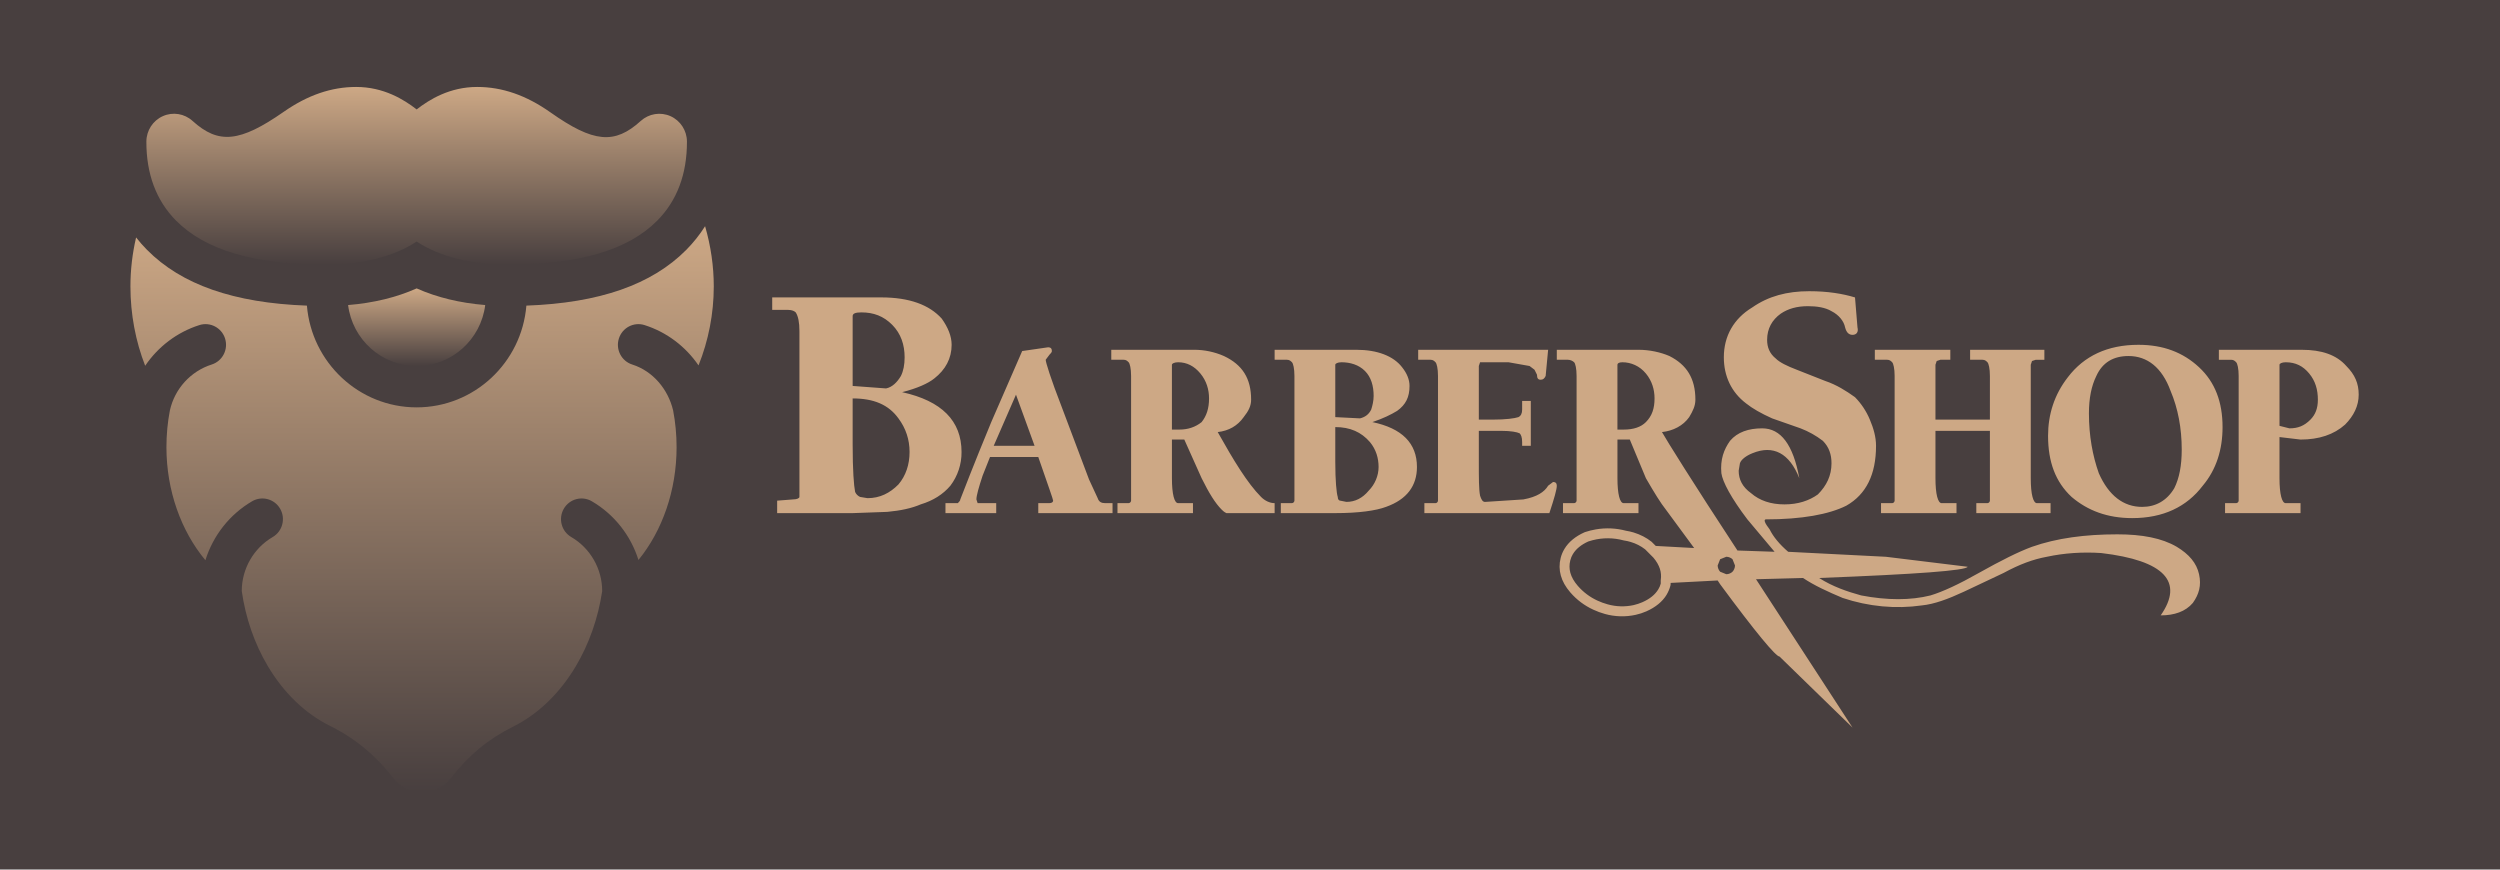
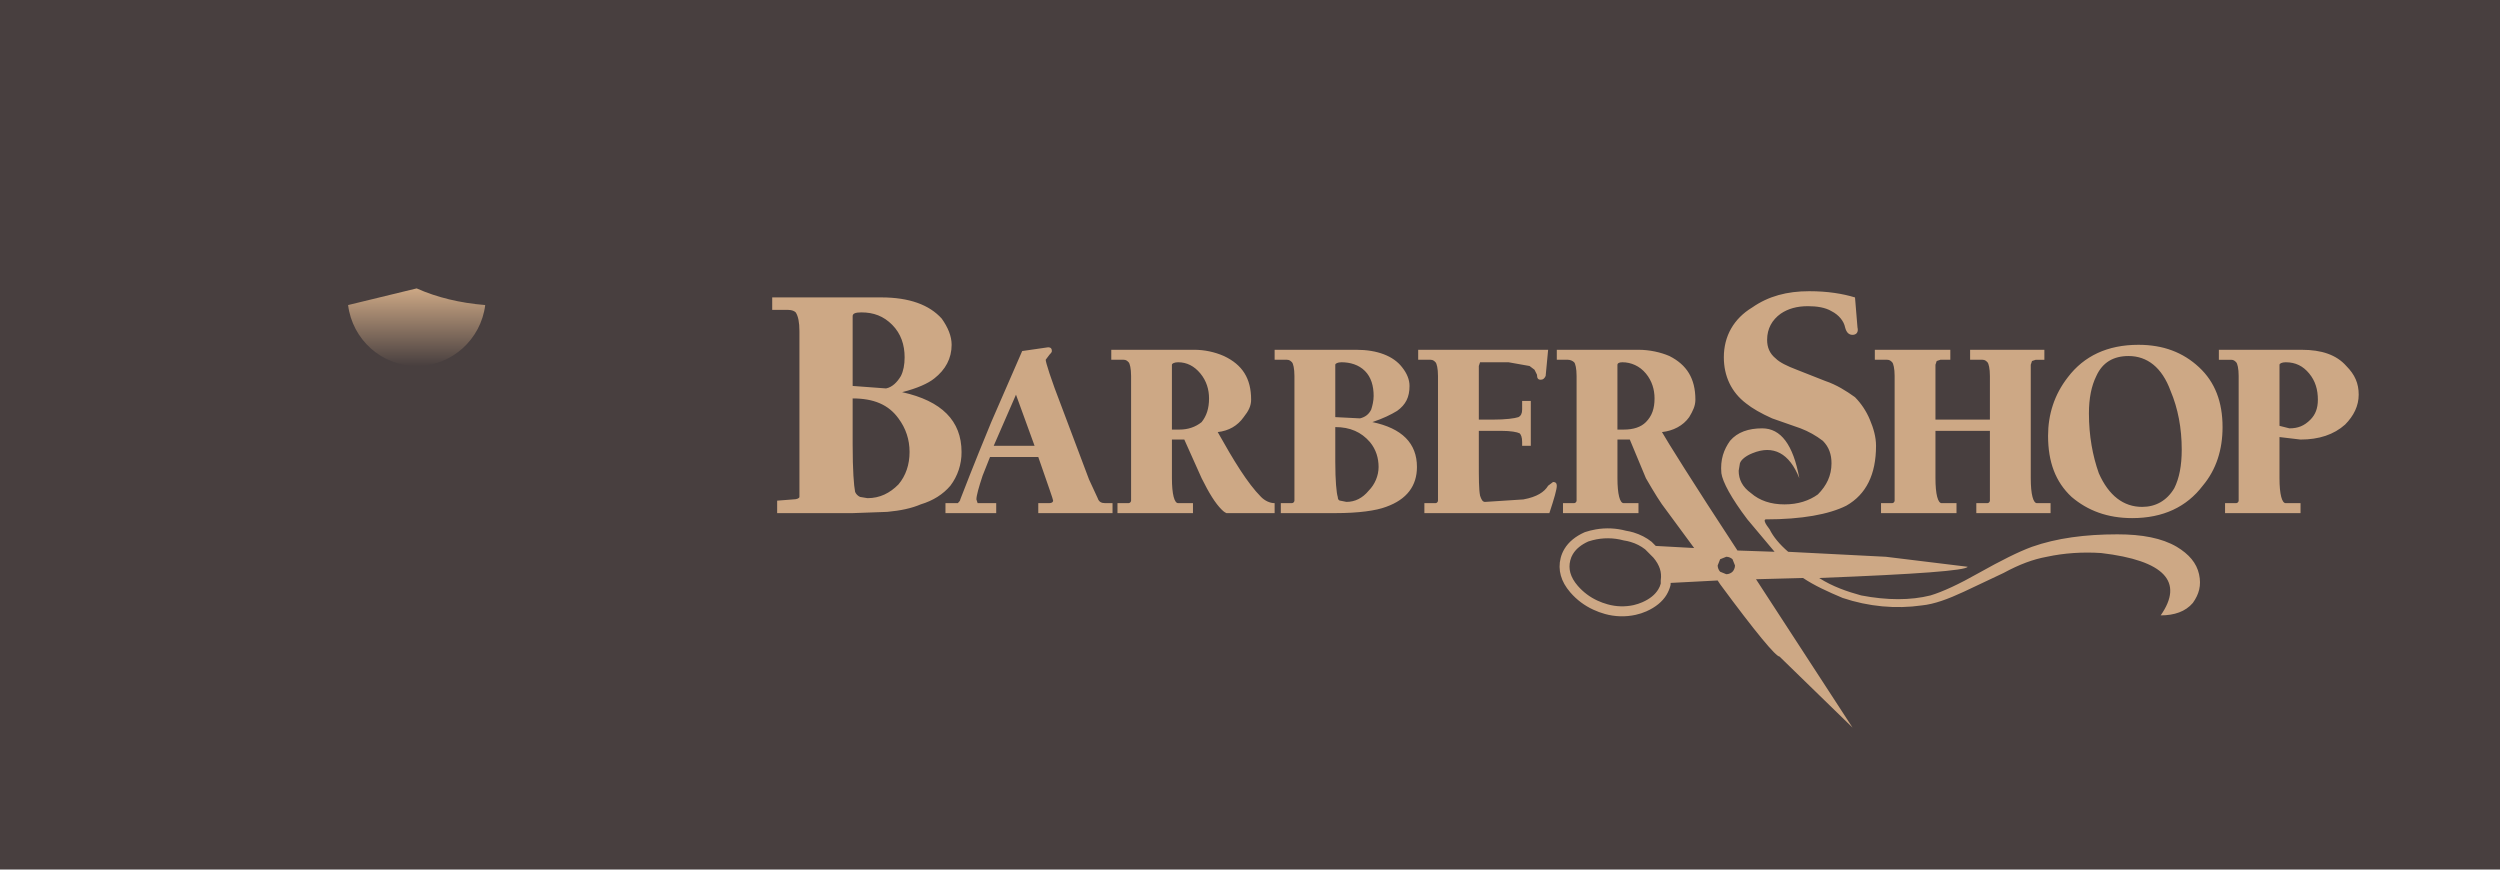
<svg xmlns="http://www.w3.org/2000/svg" width="230" height="80" viewBox="0 0 230 80" fill="none">
  <rect width="230" height="80" fill="#483F3F" />
  <path fill-rule="evenodd" clip-rule="evenodd" d="M152.329 50.226L155.862 50.419L153.244 46.863C152.788 46.289 152.219 45.372 151.423 43.995L149.942 40.439H148.805V43.995C148.805 45.486 149.032 46.289 149.373 46.289H150.74V47.207H143.795V46.289H144.819C144.933 46.289 145.046 46.173 145.046 46.06V34.589C145.046 33.901 144.932 33.442 144.819 33.327C144.663 33.184 144.461 33.102 144.25 33.098H143.226V32.18H150.74C151.763 32.18 152.789 32.41 153.585 32.754C155.18 33.557 155.976 34.819 155.976 36.769C155.976 37.342 155.75 37.801 155.407 38.374C154.839 39.177 153.927 39.636 152.902 39.751C153.358 40.554 155.635 44.225 159.847 50.647L163.261 50.763L160.757 47.781C159.277 45.83 158.481 44.339 158.366 43.537C158.252 42.275 158.594 41.357 159.164 40.555C159.846 39.752 160.87 39.408 162.124 39.408C163.832 39.408 164.969 40.899 165.538 43.995C164.628 41.701 163.147 40.899 161.212 41.701C160.642 41.93 160.187 42.275 160.073 42.619L159.959 43.308C159.959 44.111 160.301 44.799 161.098 45.373C161.894 46.06 162.919 46.404 164.172 46.404C165.424 46.404 166.449 46.06 167.245 45.486C168.042 44.684 168.498 43.766 168.498 42.619C168.498 41.817 168.271 41.128 167.701 40.555C167.076 40.075 166.385 39.689 165.651 39.408L163.033 38.49C162.01 38.031 161.212 37.572 160.642 37.114C159.276 36.081 158.593 34.59 158.593 32.87C158.593 30.919 159.503 29.314 161.211 28.282C162.692 27.25 164.398 26.791 166.449 26.791C168.157 26.791 169.522 27.02 170.661 27.364L170.888 30.118C171.002 30.576 170.774 30.806 170.432 30.806C170.091 30.806 169.864 30.577 169.749 30.118C169.635 29.544 169.179 28.971 168.497 28.627C167.927 28.283 167.131 28.168 166.334 28.168C165.309 28.168 164.513 28.398 163.829 28.856C163.031 29.43 162.575 30.233 162.575 31.265C162.575 31.953 162.804 32.527 163.373 32.986C163.714 33.33 164.397 33.674 165.309 34.018L167.926 35.05C168.951 35.394 169.863 35.968 170.659 36.541C171.242 37.135 171.706 37.835 172.026 38.605C172.368 39.409 172.595 40.211 172.595 41.014C172.595 43.652 171.685 45.488 169.864 46.521C168.269 47.323 165.764 47.782 162.462 47.782C162.236 47.782 162.349 48.126 162.805 48.7C163.145 49.388 163.715 50.077 164.513 50.765L173.507 51.224L181.021 52.142C180.907 52.486 176.352 52.83 167.358 53.174C168.612 53.977 169.978 54.436 171.23 54.78C173.621 55.238 175.783 55.238 177.605 54.78C178.743 54.436 180.224 53.747 182.046 52.715C184.095 51.568 185.69 50.765 186.942 50.306C189.219 49.504 191.838 49.159 194.798 49.159C197.075 49.159 198.897 49.504 200.262 50.306C201.401 50.994 202.083 51.797 202.313 52.83C202.539 53.862 202.313 54.664 201.743 55.468C201.059 56.271 200.035 56.615 198.783 56.615C200.946 53.518 199.124 51.568 193.318 50.88C191.61 50.765 189.903 50.88 188.308 51.224C187.056 51.453 185.803 51.912 184.324 52.715L180.681 54.436C179.2 55.124 177.948 55.583 176.809 55.698C174.418 56.041 171.913 55.812 169.523 55.01C168.157 54.436 166.906 53.863 165.88 53.175L161.554 53.29L170.433 66.939L163.716 60.402C163.375 60.402 161.553 58.222 158.251 53.748L158.024 53.404L153.698 53.628V53.749C153.698 53.756 153.685 53.853 153.683 53.86L153.682 53.867C153.605 54.163 153.487 54.446 153.331 54.709L153.333 54.709C152.942 55.357 152.311 55.865 151.488 56.233L151.475 56.24C151.154 56.381 150.821 56.49 150.479 56.565C149.546 56.77 148.578 56.742 147.657 56.486L147.652 56.484C147.287 56.383 146.931 56.252 146.587 56.092C145.778 55.721 145.056 55.18 144.472 54.505H144.472C144.03 53.994 143.742 53.477 143.597 52.955C143.449 52.429 143.443 51.873 143.579 51.343L143.58 51.337C143.654 51.04 143.773 50.757 143.932 50.496L143.931 50.495C144.322 49.847 144.952 49.339 145.774 48.971L145.814 48.955L145.829 48.95C145.977 48.901 146.134 48.855 146.304 48.812V48.812C146.466 48.77 146.633 48.735 146.804 48.706C147.73 48.544 148.679 48.585 149.587 48.828C149.825 48.865 150.061 48.919 150.292 48.987C150.905 49.174 151.485 49.472 151.936 49.835L151.972 49.869L152.329 50.226ZM152.788 53.693V53.401L152.793 53.336C152.842 53.002 152.814 52.66 152.712 52.337C152.603 51.998 152.409 51.653 152.113 51.304L151.357 50.543C150.961 50.234 150.511 50.004 150.03 49.863C149.932 49.833 149.833 49.806 149.734 49.783H149.732C149.633 49.761 149.534 49.742 149.434 49.728L149.422 49.727L149.367 49.715C148.437 49.464 147.459 49.458 146.526 49.698H146.524C146.393 49.731 146.257 49.771 146.119 49.817C145.481 50.107 145 50.492 144.712 50.968H144.71C144.655 51.061 144.606 51.157 144.565 51.252C144.525 51.351 144.492 51.453 144.466 51.557L144.464 51.563C144.369 51.946 144.369 52.327 144.474 52.705C144.584 53.1 144.81 53.499 145.161 53.904L145.166 53.908C145.665 54.482 146.28 54.942 146.97 55.258C147.268 55.396 147.577 55.509 147.894 55.596L147.899 55.598C148.678 55.817 149.498 55.842 150.288 55.671C150.571 55.606 150.846 55.514 151.112 55.398L151.127 55.391C151.776 55.101 152.266 54.713 152.556 54.229H152.558C152.661 54.063 152.739 53.882 152.788 53.693ZM151.422 38.834C150.966 39.292 150.283 39.522 149.371 39.522H148.803V33.557C148.803 33.443 148.917 33.328 149.258 33.328C150.056 33.328 150.852 33.672 151.421 34.361C151.99 35.049 152.218 35.852 152.218 36.655C152.218 37.572 151.992 38.261 151.422 38.834ZM188.082 32.181V33.099H187.286L186.944 33.214L186.83 33.558V43.996C186.83 45.487 187.057 46.291 187.4 46.291H188.652V47.208H181.821V46.291H182.844C182.958 46.291 183.071 46.175 183.071 46.061V39.638H178.062V43.996C178.062 45.487 178.291 46.291 178.632 46.291H179.998V47.208H173.054V46.291H174.079C174.193 46.291 174.306 46.175 174.306 46.061V34.589C174.306 33.901 174.192 33.442 174.079 33.327C173.964 33.213 173.851 33.098 173.623 33.098H172.485V32.18H179.43V33.098H178.518L178.176 33.214L178.062 33.557V38.604H183.071V34.589C183.071 33.901 182.957 33.442 182.844 33.327C182.731 33.213 182.618 33.098 182.388 33.098H181.25V32.18H188.082V32.181ZM190.586 45.716C192.065 46.977 193.889 47.666 196.165 47.666C199.011 47.666 201.175 46.633 202.654 44.684C203.906 43.193 204.475 41.357 204.475 39.292C204.475 36.998 203.793 35.163 202.313 33.787C200.832 32.41 199.01 31.722 196.733 31.722C193.887 31.722 191.724 32.754 190.243 34.705C188.991 36.31 188.422 38.145 188.422 40.096C188.423 42.504 189.107 44.339 190.586 45.716ZM204.136 32.181V33.099H205.272C205.501 33.099 205.615 33.214 205.728 33.328C205.842 33.443 205.957 33.902 205.957 34.59V46.06C205.957 46.175 205.841 46.29 205.728 46.29H204.705V47.208H211.649V46.29H210.283C209.941 46.29 209.713 45.486 209.713 43.995V40.21L211.648 40.439C213.356 40.439 214.722 39.981 215.747 39.063C216.544 38.261 217 37.342 217 36.31C217 35.278 216.658 34.475 215.861 33.672C214.951 32.64 213.584 32.181 211.762 32.181H204.136ZM195.824 32.754C197.532 32.754 198.898 33.787 199.694 35.966C200.377 37.572 200.719 39.407 200.719 41.357C200.719 42.848 200.492 43.995 200.036 44.913C199.354 46.06 198.328 46.634 197.076 46.634C195.368 46.634 194.003 45.603 193.091 43.538C192.521 41.932 192.181 40.096 192.181 38.032C192.181 36.655 192.407 35.508 192.863 34.591C193.433 33.328 194.456 32.754 195.824 32.754ZM212.445 34.361C213.015 35.049 213.244 35.852 213.244 36.77C213.244 37.572 213.015 38.146 212.561 38.605C211.991 39.178 211.422 39.408 210.624 39.408L209.714 39.178V33.557C209.714 33.443 209.941 33.328 210.284 33.328C211.193 33.328 211.876 33.672 212.445 34.361ZM158.025 52.025L158.252 51.45L158.822 51.221C159.05 51.221 159.277 51.337 159.391 51.45L159.62 52.025C159.62 52.253 159.504 52.484 159.391 52.598C159.278 52.713 159.051 52.828 158.822 52.828L158.252 52.598C158.11 52.441 158.03 52.237 158.025 52.025ZM72.524 28.511C72.865 28.511 73.093 28.625 73.206 28.74C73.434 29.084 73.548 29.658 73.548 30.46V45.716C73.548 45.83 73.32 45.945 72.978 45.945L71.498 46.06V47.207H78.444L81.631 47.092C82.883 46.977 83.908 46.747 84.704 46.403C85.843 46.06 86.754 45.486 87.437 44.683C88.111 43.794 88.471 42.704 88.462 41.586C88.462 38.718 86.64 36.883 82.996 36.079C84.363 35.735 85.387 35.277 85.956 34.818C86.981 34.014 87.55 32.983 87.55 31.72C87.55 30.918 87.208 30.114 86.639 29.311C85.5 28.05 83.679 27.361 81.06 27.361H71.043V28.508H72.524V28.511ZM94.041 32.296L91.195 38.833C89.487 42.963 88.576 45.371 88.348 45.945C88.348 46.06 88.234 46.173 88.12 46.289H86.983V47.207H91.651V46.289H89.942L89.829 45.945C89.829 45.601 90.056 44.798 90.398 43.766L91.081 42.045H95.522C96.433 44.683 96.889 45.945 96.889 46.06C96.889 46.174 96.775 46.289 96.546 46.289H95.522V47.207H102.353V46.289H101.67C101.328 46.289 101.1 46.173 100.986 45.83L100.19 44.109L97.684 37.456C96.66 34.818 96.204 33.327 96.204 33.097L96.546 32.639C96.659 32.524 96.773 32.41 96.773 32.295C96.773 32.066 96.659 31.95 96.431 31.95L94.041 32.296ZM79.241 28.74C80.379 28.74 81.29 29.084 82.087 29.887C82.883 30.689 83.225 31.722 83.225 32.869C83.225 33.557 83.112 34.131 82.884 34.589C82.543 35.163 82.088 35.622 81.518 35.736L78.444 35.507V29.084C78.444 28.854 78.671 28.74 79.241 28.74ZM78.444 40.899V36.655C80.379 36.655 81.746 37.229 82.656 38.49C83.339 39.408 83.68 40.44 83.68 41.587C83.68 42.734 83.338 43.767 82.656 44.569C81.859 45.373 80.948 45.831 79.81 45.831L79.126 45.717C78.923 45.627 78.76 45.463 78.671 45.258C78.557 44.684 78.444 43.307 78.444 40.899ZM91.422 41.013L93.471 36.31L95.18 41.013H91.422ZM104.06 34.589V46.06C104.056 46.119 104.031 46.175 103.989 46.217C103.947 46.259 103.891 46.285 103.832 46.289H102.808V47.207H109.753V46.289H108.387C108.045 46.289 107.817 45.486 107.817 43.995V40.439H108.956L110.549 43.995C111.233 45.372 111.802 46.289 112.371 46.863C112.484 46.977 112.598 47.092 112.827 47.207H117.266V46.289C116.811 46.289 116.355 46.06 116.014 45.715C114.762 44.453 113.509 42.388 112.029 39.75C113.053 39.635 113.851 39.177 114.42 38.374C114.875 37.8 115.103 37.341 115.103 36.768C115.103 34.818 114.306 33.557 112.598 32.753C111.736 32.376 110.806 32.181 109.866 32.179H102.238V33.097H103.376C103.604 33.097 103.719 33.213 103.832 33.327C103.946 33.443 104.06 33.901 104.06 34.589ZM108.386 33.328C109.182 33.328 109.866 33.672 110.436 34.361C111.004 35.049 111.232 35.852 111.232 36.655C111.232 37.573 111.004 38.261 110.549 38.834C109.979 39.292 109.296 39.522 108.499 39.522H107.816V33.557C107.817 33.443 108.045 33.328 108.386 33.328ZM119.088 34.589V46.06C119.084 46.119 119.058 46.175 119.016 46.217C118.975 46.259 118.919 46.285 118.86 46.289H117.835V47.207H122.845C125.007 47.207 126.602 46.977 127.513 46.633C129.448 45.945 130.359 44.683 130.359 42.962C130.359 40.783 128.993 39.406 126.26 38.832C127.285 38.488 127.968 38.144 128.537 37.8C129.333 37.226 129.676 36.539 129.676 35.506C129.676 34.933 129.448 34.359 128.992 33.786C128.196 32.753 126.715 32.18 124.78 32.18H117.266V33.098H118.404C118.632 33.098 118.746 33.214 118.86 33.327C118.974 33.443 119.088 33.901 119.088 34.589ZM131.612 33.098H130.473V32.18H142.428L142.2 34.589C142.086 34.818 141.973 34.934 141.745 34.934C141.517 34.934 141.403 34.819 141.403 34.475L141.175 34.016L140.72 33.672L138.784 33.328H136.166L136.052 33.672V38.605H137.304C138.557 38.605 139.354 38.49 139.695 38.376C139.923 38.261 140.037 38.032 140.037 37.688V36.885H140.834V41.014H140.037V40.669C140.037 40.21 139.923 39.981 139.809 39.867C139.582 39.752 139.012 39.638 138.102 39.638H136.052V42.505C136.052 43.996 136.052 45.029 136.166 45.603C136.28 45.947 136.393 46.176 136.621 46.176L140.15 45.947C141.403 45.718 142.086 45.26 142.428 44.686L142.884 44.341C143.111 44.341 143.225 44.456 143.225 44.686C143.225 45.03 142.997 45.832 142.541 47.209H131.043V46.291H132.067C132.181 46.291 132.295 46.176 132.295 46.062V34.589C132.295 33.901 132.18 33.442 132.067 33.327C131.954 33.214 131.839 33.098 131.612 33.098ZM125.123 38.49L122.846 38.375V33.557C122.846 33.443 123.073 33.328 123.415 33.328C124.212 33.328 125.009 33.557 125.578 34.132C126.147 34.705 126.375 35.508 126.375 36.425C126.375 36.884 126.261 37.343 126.148 37.687C125.919 38.145 125.577 38.375 125.123 38.49ZM123.87 46.174L123.301 46.06C123.187 46.06 123.073 45.945 123.073 45.716C122.959 45.372 122.846 44.225 122.846 42.504V39.292C124.212 39.292 125.237 39.751 126.033 40.669C126.603 41.357 126.83 42.16 126.83 42.964C126.83 43.767 126.488 44.569 125.919 45.142C125.35 45.83 124.667 46.174 123.87 46.174Z" fill="url(#paint0_linear)" />
-   <path d="M29.987 24.342C33.34 24.342 36.261 23.594 38.333 22.222C40.404 23.595 43.326 24.342 46.678 24.342C53.266 24.342 57.779 23.017 60.474 20.291C62.293 18.451 63.209 16.006 63.199 13.02C63.194 12.01 62.599 11.094 61.684 10.686C60.77 10.279 59.698 10.45 58.951 11.125C56.54 13.314 54.598 13.13 50.641 10.339C48.411 8.765 46.205 8 43.897 8C41.368 8 39.501 9.159 38.333 10.068C37.164 9.159 35.298 8 32.769 8C30.491 8 28.31 8.748 26.102 10.287C22.067 13.098 20.107 13.294 17.714 11.125C16.967 10.447 15.893 10.275 14.982 10.686C14.066 11.094 13.472 12.01 13.467 13.021C13.456 16.005 14.373 18.451 16.191 20.29C18.887 23.017 23.4 24.342 29.987 24.342Z" fill="url(#paint1_linear)" />
-   <path d="M32.025 28.065C32.415 31.222 35.095 33.673 38.333 33.673C41.57 33.673 44.25 31.222 44.64 28.065C42.31 27.876 40.181 27.359 38.333 26.533C36.484 27.359 34.356 27.876 32.025 28.065Z" fill="url(#paint2_linear)" />
-   <path d="M64.868 20.811C64.377 21.59 63.802 22.314 63.147 22.977C59.976 26.185 55.15 27.873 48.427 28.117C47.998 33.351 43.635 37.478 38.331 37.478C33.028 37.478 28.665 33.351 28.236 28.117C21.513 27.873 16.687 26.185 13.516 22.977C13.16 22.617 12.828 22.239 12.521 21.844C12.175 23.335 12 24.845 12 26.351C12 28.896 12.474 31.394 13.356 33.651C14.538 31.902 16.283 30.563 18.34 29.909C19.334 29.592 20.395 30.149 20.708 31.15C21.021 32.152 20.47 33.22 19.476 33.536C17.542 34.151 16.068 35.772 15.629 37.764C15.417 38.862 15.312 39.995 15.312 41.145C15.312 45.125 16.655 48.849 18.897 51.542C19.597 49.288 21.117 47.329 23.197 46.115C24.099 45.59 25.254 45.9 25.776 46.809C26.298 47.719 25.99 48.882 25.088 49.408C23.333 50.431 22.242 52.336 22.242 54.376C22.594 56.852 23.413 59.218 24.636 61.277C26.102 63.747 28.078 65.648 30.351 66.776C31.806 67.5 33.996 68.786 36.181 71.576C36.851 72.43 37.817 72.919 38.834 72.919C39.851 72.919 40.818 72.43 41.486 71.576C43.152 69.449 44.921 67.989 47.223 66.843C49.497 65.707 51.48 63.799 52.958 61.323C54.191 59.257 55.028 56.876 55.401 54.383V54.376C55.401 52.336 54.31 50.431 52.555 49.408C51.653 48.882 51.345 47.719 51.867 46.809C52.389 45.9 53.543 45.59 54.445 46.115C56.519 47.325 58.035 49.274 58.738 51.519C60.931 48.835 62.246 45.123 62.246 41.145C62.246 39.996 62.139 38.864 61.929 37.766C61.467 35.812 60.073 34.143 58.166 33.536C57.172 33.22 56.621 32.152 56.935 31.15C57.248 30.149 58.308 29.592 59.302 29.909C61.348 30.559 63.083 31.886 64.264 33.618C65.176 31.349 65.667 28.86 65.667 26.351C65.667 24.509 65.399 22.648 64.868 20.811Z" fill="url(#paint3_linear)" />
+   <path d="M32.025 28.065C32.415 31.222 35.095 33.673 38.333 33.673C41.57 33.673 44.25 31.222 44.64 28.065C42.31 27.876 40.181 27.359 38.333 26.533Z" fill="url(#paint2_linear)" />
  <defs>
    <linearGradient id="paint0_linear" x1="105.711" y1="39.813" x2="169.249" y2="39.813" gradientUnits="userSpaceOnUse">
      <stop stop-color="#CDA885" />
    </linearGradient>
    <linearGradient id="paint1_linear" x1="38.333" y1="8" x2="38.333" y2="24.342" gradientUnits="userSpaceOnUse">
      <stop stop-color="#CDA885" />
      <stop offset="1" stop-color="#483F3F" />
    </linearGradient>
    <linearGradient id="paint2_linear" x1="38.333" y1="26.533" x2="38.333" y2="33.673" gradientUnits="userSpaceOnUse">
      <stop stop-color="#CDA885" />
      <stop offset="1" stop-color="#483F3F" />
    </linearGradient>
    <linearGradient id="paint3_linear" x1="38.834" y1="20.811" x2="38.834" y2="72.919" gradientUnits="userSpaceOnUse">
      <stop stop-color="#CDA885" />
      <stop offset="1" stop-color="#483F3F" />
    </linearGradient>
  </defs>
</svg>